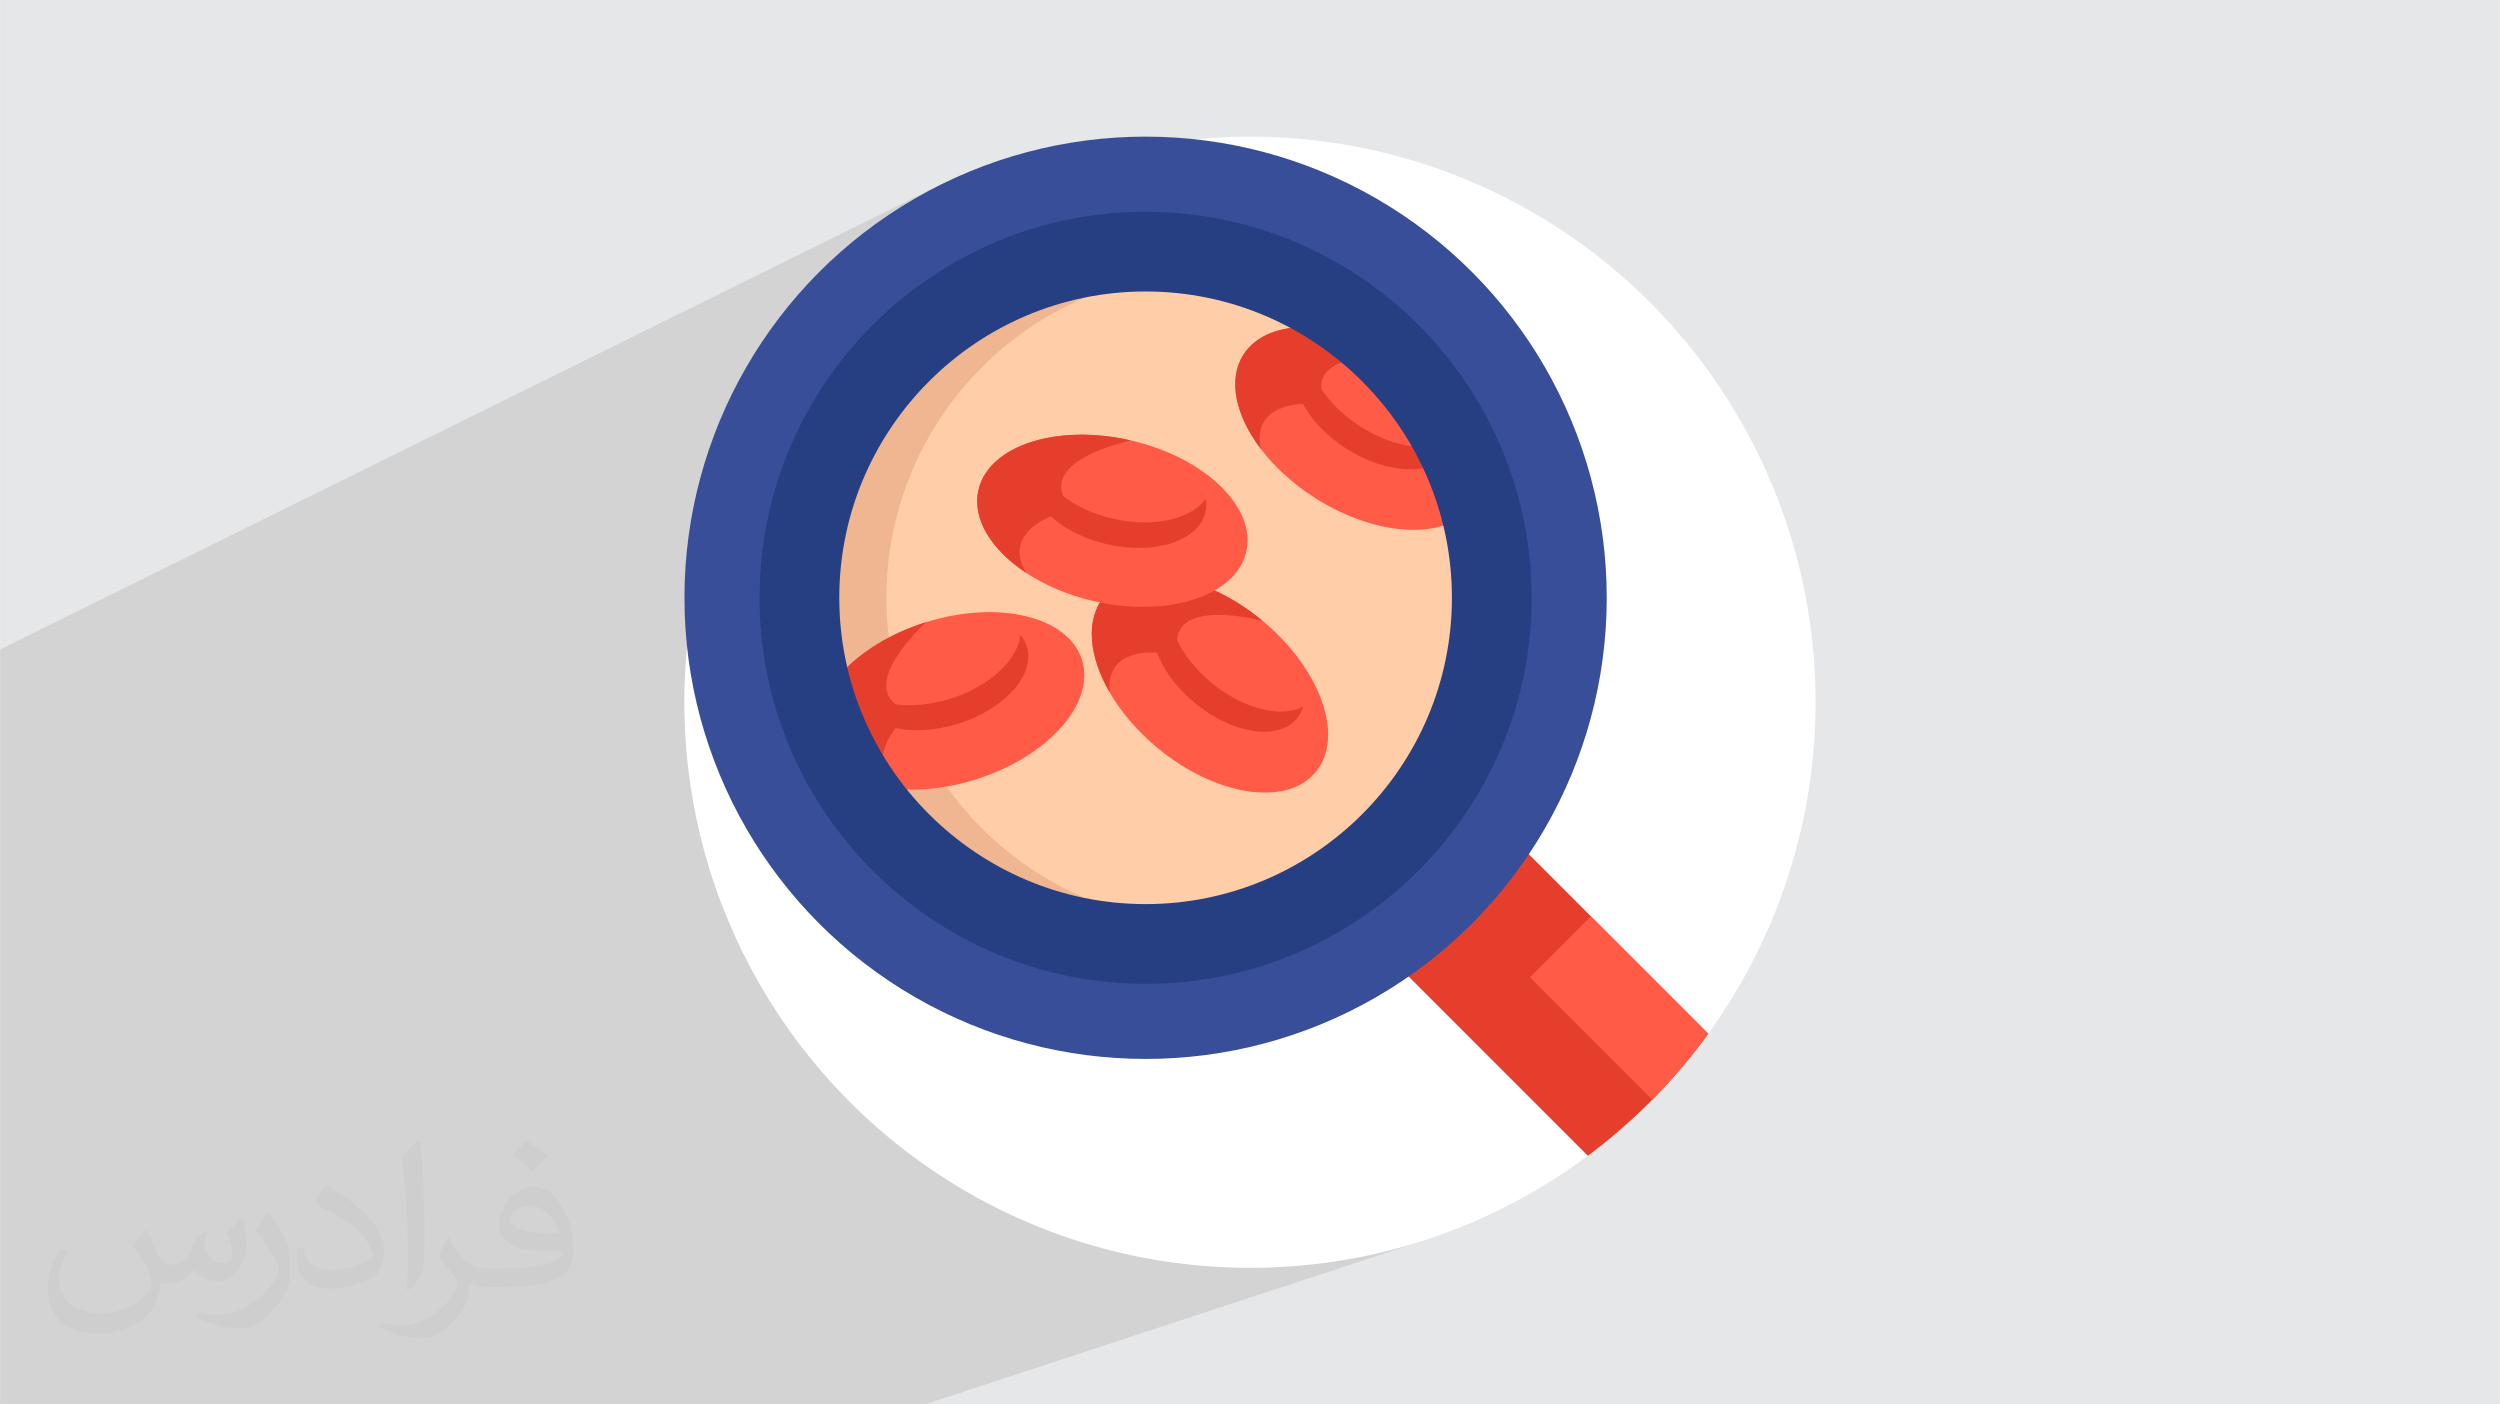
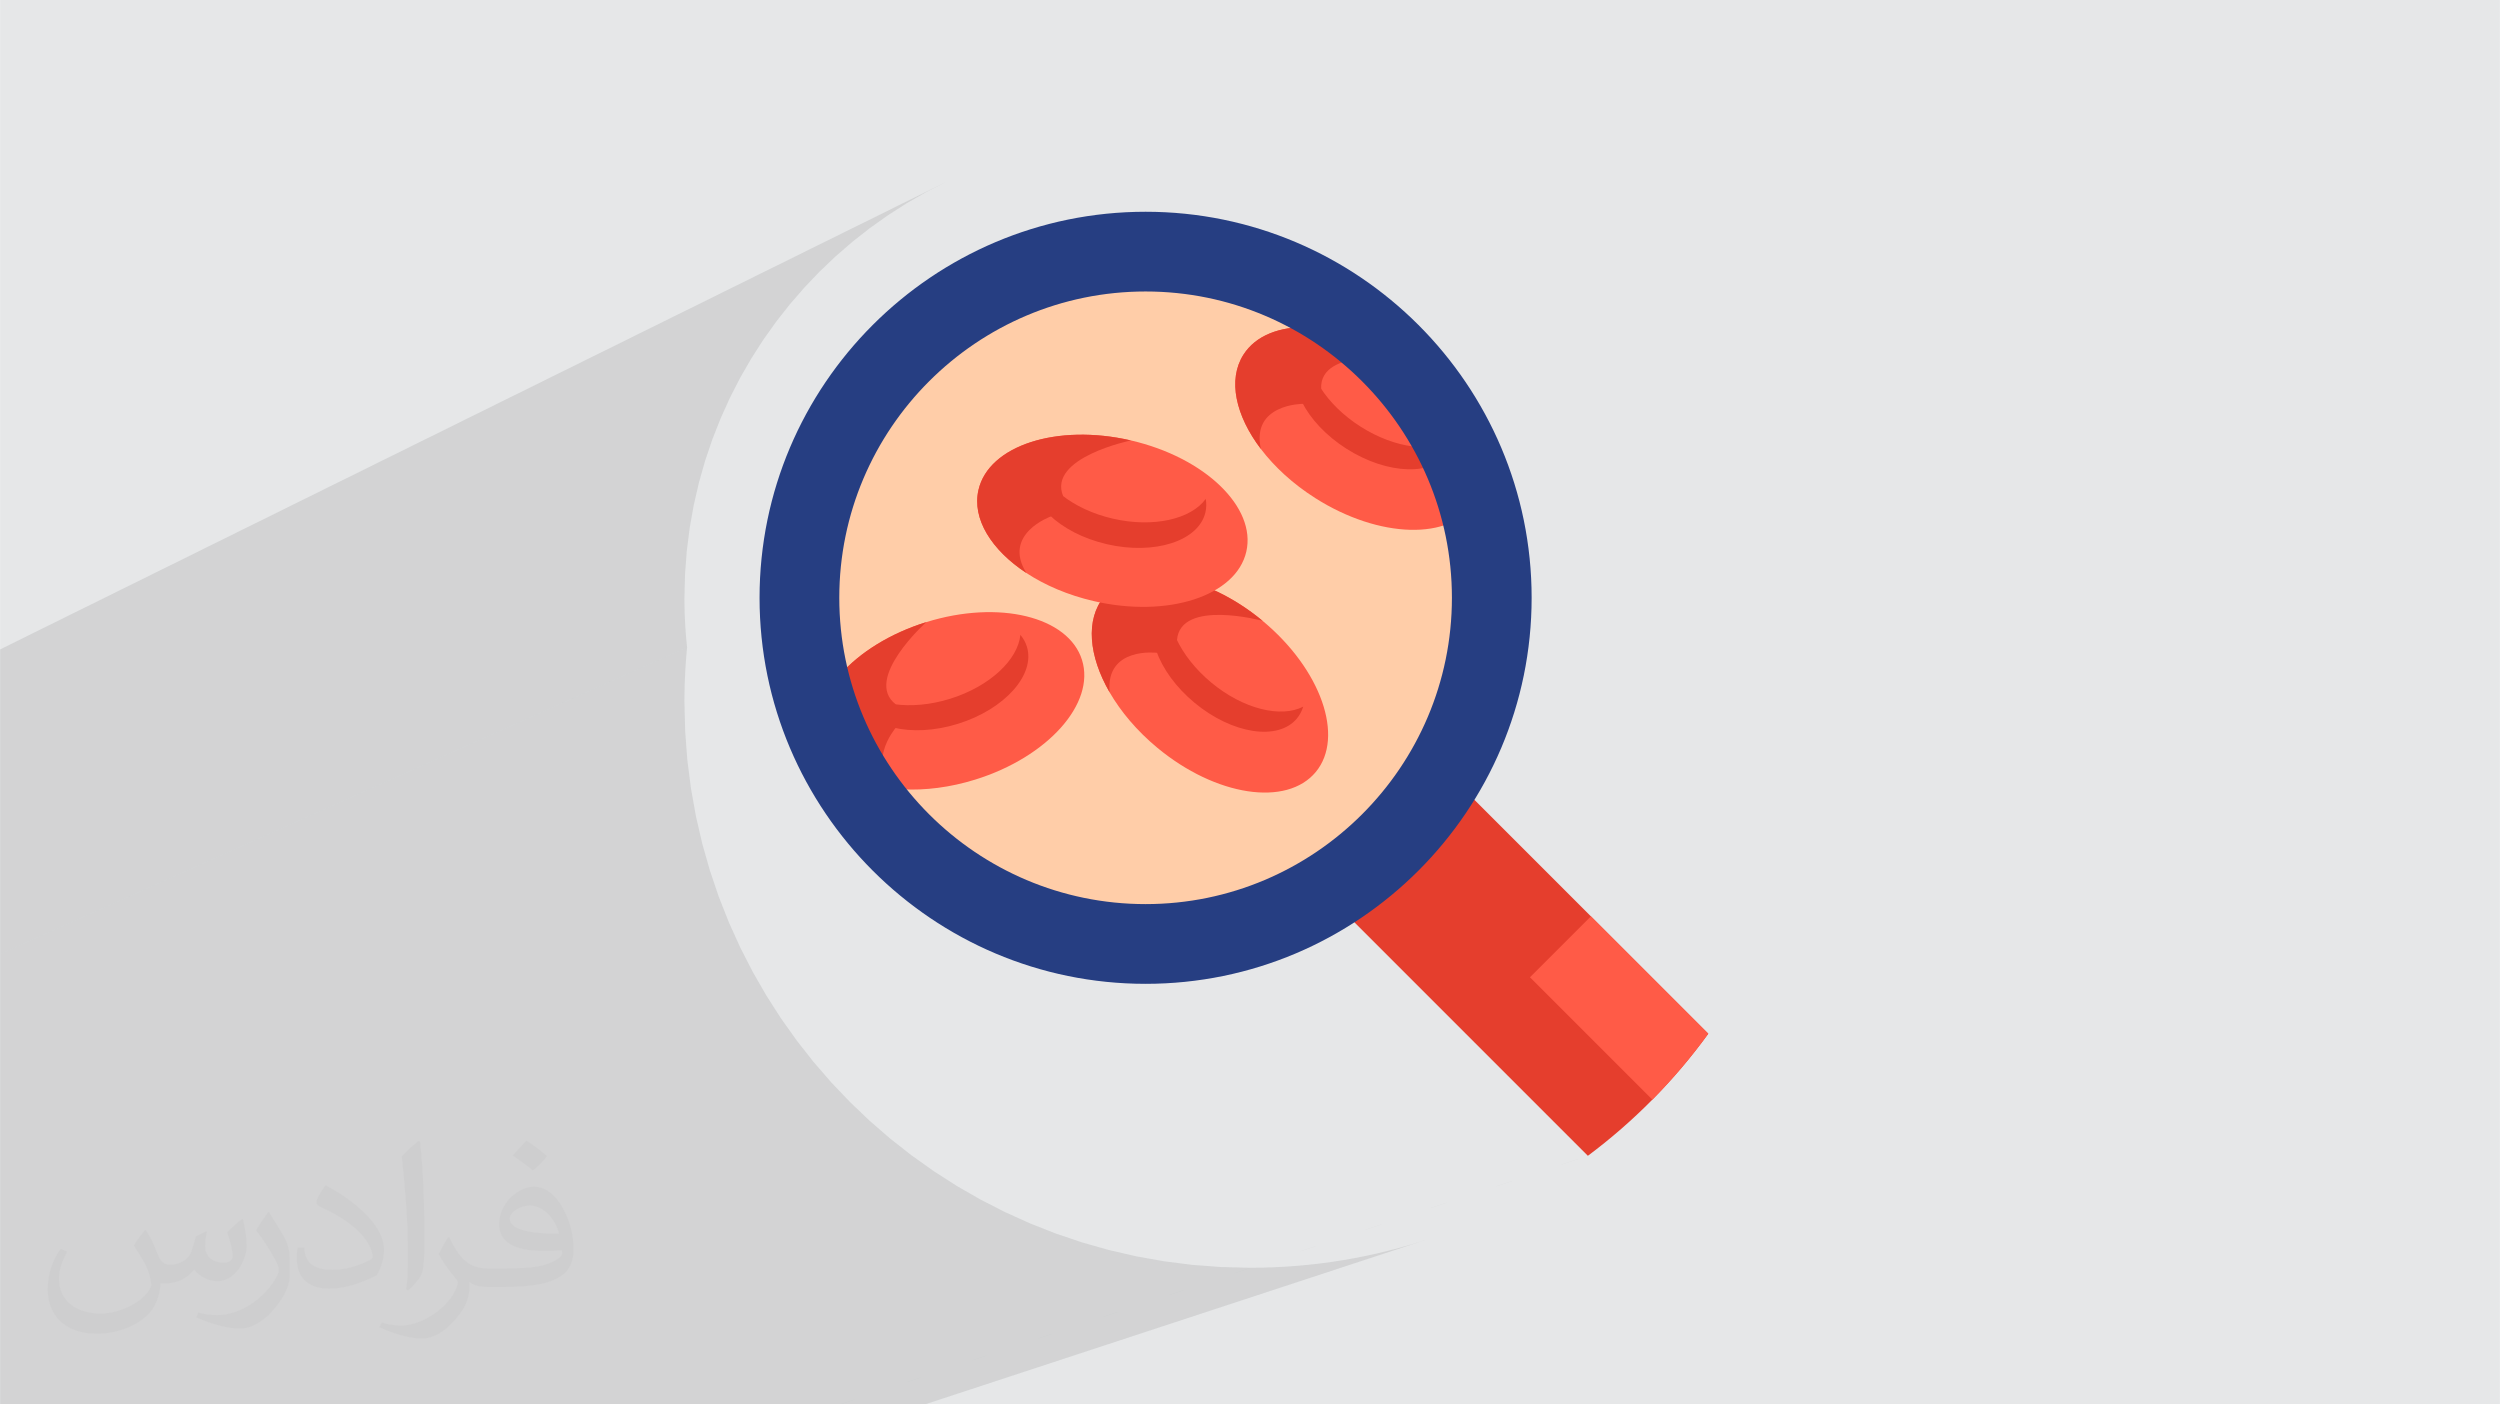
<svg xmlns="http://www.w3.org/2000/svg" xml:space="preserve" width="3.708in" height="2.083in" version="1.0" style="shape-rendering:geometricPrecision; text-rendering:geometricPrecision; image-rendering:optimizeQuality; fill-rule:evenodd; clip-rule:evenodd" viewBox="0 0 3702.73 2080.18">
  <defs>
    <style type="text/css">
   
    .fil9 {fill:#263E82;fill-rule:nonzero}
    .fil5 {fill:#384E99;fill-rule:nonzero}
    .fil4 {fill:#E53E2D;fill-rule:nonzero}
    .fil8 {fill:#EFB691;fill-rule:nonzero}
    .fil6 {fill:#FF5B47;fill-rule:nonzero}
    .fil7 {fill:#FFCDA8;fill-rule:nonzero}
    .fil3 {fill:white;fill-rule:nonzero}
    .fil2 {fill:#373435;fill-opacity:0.031}
    .fil1 {fill:#2B2A29;fill-opacity:0.102}
    .fil0 {fill:#E6E7E8}
   
  </style>
  </defs>
  <g id="Layer_x0020_1">
    <polygon class="fil0" points="-0,0 3702.73,0 3702.73,2080.18 -0,2080.18 " />
    <g id="_2993511120768">
      <polygon class="fil1" points="-0,1413.2 -0,961.91 1400.58,269.74 1371.12,284.82 1342.52,301.27 1314.8,319.03 1288.03,338.08 1262.22,358.36 1237.44,379.83 1213.71,402.44 1191.1,426.17 1169.63,450.95 1149.35,476.75 1130.3,503.53 1112.54,531.25 1096.09,559.85 1081.01,589.3 1067.33,619.56 1055.1,650.58 1044.36,682.32 1035.15,714.73 1027.53,747.78 1021.52,781.42 1017.18,815.6 1014.54,850.29 1013.65,885.44 1013.67,890.09 1013.71,894.72 1013.79,899.35 1013.9,903.98 1014.04,908.6 1014.22,913.2 1014.42,917.8 1014.65,922.39 1014.91,926.98 1015.21,931.56 1015.53,936.13 1015.88,940.68 1016.26,945.23 1016.68,949.78 1017.12,954.32 1017.59,958.84 " />
      <polygon class="fil1" points="1243.8,2080.18 1243.74,2080.18 2351.79,1711.95 2351.81,1711.97 " />
      <polygon class="fil1" points="1369.88,2080.18 -0,2080.18 -0,1413.2 1017.59,958.84 1017.12,963.86 1016.68,968.88 1016.26,973.92 1015.88,978.96 1015.53,984.01 1015.21,989.07 1014.92,994.14 1014.65,999.21 1014.42,1004.29 1014.22,1009.39 1014.04,1014.48 1013.9,1019.59 1013.79,1024.7 1013.71,1029.83 1013.67,1034.95 1013.65,1040.09 1014.74,1083.2 1017.97,1125.74 1023.3,1167.67 1030.67,1208.92 1040.02,1249.45 1051.31,1289.2 1064.48,1328.12 1079.48,1366.17 1096.26,1403.27 1114.76,1439.4 1134.93,1474.48 1156.72,1508.46 1180.07,1541.31 1204.94,1572.95 1231.27,1603.35 1259.01,1632.44 1288.1,1660.18 1318.5,1686.51 1350.14,1711.38 1382.99,1734.74 1416.98,1756.53 1452.06,1776.7 1488.18,1795.2 1525.29,1811.97 1563.33,1826.97 1602.25,1840.14 1642.01,1851.43 1682.54,1860.79 1723.79,1868.15 1765.71,1873.48 1808.25,1876.71 1851.36,1877.8 1868.91,1877.62 1886.36,1877.08 1903.73,1876.19 1921,1874.95 1938.18,1873.36 1955.24,1871.42 1972.21,1869.15 1989.07,1866.54 2005.81,1863.59 2022.44,1860.32 2038.94,1856.72 2055.33,1852.79 2071.59,1848.55 2087.72,1843.99 2103.71,1839.12 2119.57,1833.94 " />
    </g>
    <path class="fil2" d="M215.96 1821.93c7.07,10.71 11.65,21.01 16.13,32.45 3.33,6.66 5.09,18.93 20.7,18.93 4.57,0 11.13,-1.35 16.95,-4.57 6.55,-3.44 11.54,-8.64 14.15,-16.53l6.24 -21.01 15.19 -7.49 1.04 1.04c-2.08,7.91 -2.59,15.5 -2.59,21.43 0,17.57 15.19,24.23 27.25,24.23 7.07,0 13.42,-3.44 13.42,-9.89 0,-8.32 -3.53,-22.47 -8.12,-35.16 7.07,-7.07 14.15,-14.15 22.26,-19.87l1.25 0.63c3.53,14.98 5.51,29.75 5.51,39.63 0,9.67 -4.27,20.39 -7.8,27.36 -7.28,13.73 -20.18,24.65 -35.78,24.65 -11.85,0 -25.06,-5.93 -34.12,-16.95l-0.52 0c-8.53,10.61 -21.74,20.18 -42.86,20.18l-6.55 0c-1.04,13.94 -4.05,23.81 -8.64,32.66 -12.58,24.54 -49.92,41.92 -85.08,41.92 -48.89,0 -73.43,-28.19 -73.43,-65.73 0,-23.19 7.59,-44.72 19.24,-60.01l9.56 3.95c-7.28,13.94 -12.17,27.04 -12.17,39.94 0,35.16 28.61,51.9 61.58,51.9 30.58,0 68.44,-19.45 75.31,-42.02 -2.59,-24.65 -11.85,-36.19 -26,-58.66 4.27,-7.49 9.78,-14.98 16.64,-22.98l1.25 0 0 0 0 0 -0.01 -0.04zm563.83 -132.3c10.3,6.45 20.39,14.04 30.27,22.78 -5.51,7.8 -12.38,14.88 -20.91,21.12 -9.89,-8.01 -19.76,-14.88 -29.86,-22.16 6.86,-7.7 13.63,-15.08 20.49,-21.74l0 0 0 0 0 0 0 0 0 0 0.01 0zm5.3 96.11c-16.64,0 -30.27,10.92 -30.27,19.03 0,17.38 33.28,22.78 73.12,22.56 -4.99,-20.39 -22.47,-41.61 -42.86,-41.61l0 0.01zm-37.35 92.99c21.64,0 40.57,-0.63 55.02,-4.27 16.13,-4.05 29.75,-12.17 29.75,-17.78 0,-1.46 0,-3.22 -0.52,-4.68 -9.05,0.83 -19.45,0.83 -28.5,0.83 -29.33,0 -51.79,-6.66 -60.64,-23.09 -2.19,-4.57 -3.74,-9.67 -3.74,-15.5 0,-15.92 6.86,-31.41 18.93,-42.13 10.08,-8.84 21.22,-14.35 32.55,-14.35 20.49,0 36.81,16.44 48.26,42.34 6.24,14.15 10.5,30.47 10.5,51.07 0,13.73 -3.74,25.27 -12.27,33.8 -15.92,15.4 -45.24,21.22 -90.17,21.22l-20.39 0 0 0 -5.3 0c-11.13,0 -19.14,-1.98 -25.48,-6.86l-1.04 0c0.31,2.59 0.52,5.09 0.52,7.49 0,10.08 -3.33,22.98 -10.08,33.28 -19.97,29.64 -41.61,42.53 -60.33,42.53 -18.93,0 -42.13,-7.28 -63.03,-16.75l3.74 -7.28c6.76,2.81 16.13,4.68 29.02,4.68 33.8,0 78.21,-32.45 83.72,-64.17 -1.25,-2.59 -3.53,-6.03 -6.76,-9.67 -9.89,-11.75 -16.13,-21.53 -21.95,-31.82 4.99,-9.89 9.56,-17.78 13.83,-24.96l1.77 -0.21c14.46,29.44 27.56,46.28 56.78,46.28l4.57 0 0 0 21.22 0 0 0 0 0 0 0 0 0 0 0 0.04 0zm-146.45 31.1c2.5,-13.52 2.7,-28.7 2.7,-42.86l0 -21.01c0,-39.21 -4.99,-96.2 -9.05,-133.34 7.07,-7.59 16.95,-16.53 24.75,-22.56l2.29 0.63c5.3,46.7 6.55,100.79 6.55,150.81 0,13.11 -0.52,25.9 -1.77,35.26 -0.73,11.85 -7.59,20.8 -22.26,34.53l-3.22 -1.46zm-150.71 -61.89c0.73,18.41 9.78,32.87 41.4,32.87 19.66,0 36.3,-5.09 54.71,-13.83 3.33,-1.46 5.09,-3.44 5.09,-5.09 0,-11.54 -8.84,-26.83 -23.71,-40.77 -14.46,-13.11 -33.6,-24.65 -51.48,-32.35 -6.14,-2.59 -8.12,-5.3 -8.12,-7.91 0,-5.3 7.07,-16.44 12.9,-24.44l1.98 -0.21c20.49,10.71 43.38,26.63 60.33,44.3 15.4,16.33 24.96,32.87 24.96,50.86 0,13.31 -4.05,25.79 -10.61,37.44 -22.47,11.33 -46.39,19.97 -70.1,19.97 -28.81,0 -48.47,-13.52 -48.47,-45.24 0,-3.44 0,-8.73 1.25,-15.61l9.89 0 0 0 0 0 0 0 0 0 0 0 -0.01 0zm-52.11 -52.32l17.89 28.92c6.55,10.71 12.69,22.37 12.69,40.77l0 23.5c0,19.03 -12.17,39.42 -31.82,59.6 -15.4,13.63 -29.02,19.45 -41.61,19.45 -18.72,0 -40.15,-5.82 -64.9,-16.44l2.81 -7.28c7.8,2.08 16.84,3.84 27.98,3.84 35.58,-0.21 71.97,-26.21 88.61,-57.93 1.98,-3.64 2.7,-7.07 2.7,-9.47 0,-3.64 -1.98,-7.7 -3.53,-11.33 -9.05,-17.05 -19.14,-32.66 -30.27,-47.12 5.82,-9.16 11.65,-17.99 17.99,-26.73l1.46 0.21 0 0 0 0 0 0 0 0 0 0 -0.01 0z" />
    <g id="_2993511124224">
-       <circle class="fil3" cx="1851.36" cy="1040.09" r="837.71" />
      <path class="fil4" d="M2530.16 1531.12c-25.13,34.67 -52.83,67.33 -82.85,97.69 -29.68,30.06 -61.58,57.85 -95.5,83.15l-587.25 -587.26 179.65 -179.57 412.12 412.15 173.83 173.84z" />
-       <circle class="fil5" cx="1696.71" cy="885.44" r="683.06" />
      <path class="fil6" d="M2530.16 1531.12c-25.13,34.67 -52.83,67.33 -82.85,97.69l-181.29 -181.29 90.3 -90.23 173.83 173.83z" />
      <circle class="fil7" cx="1696.71" cy="885.44" r="483" />
-       <path class="fil8" d="M1746.3 1365.94c-16.27,1.68 -32.82,2.53 -49.58,2.53 -266.77,0 -483,-216.27 -483,-483.04 0,-266.73 216.23,-483 483,-483 16.75,0 33.3,0.86 49.58,2.53 -243.48,24.82 -433.42,230.49 -433.42,480.47 0,250.02 189.94,455.68 433.42,480.5z" />
+       <path class="fil8" d="M1746.3 1365.94z" />
      <path class="fil6" d="M1948.75 1143.5c-43.05,51.92 -148.1,35.86 -234.64,-35.89 -30.15,-24.99 -54.07,-53.43 -70.63,-82.08l-0 -0.02c-30.99,-53.63 -36.2,-108 -8.15,-141.83 43.05,-51.93 148.12,-35.86 234.67,35.89 86.55,71.75 121.8,172.02 78.75,223.94z" />
      <g>
        <path class="fil4" d="M1794.11 1011.1c-47.29,-39.21 -70.87,-91.59 -60.16,-127.1 -5.99,3.11 -11.22,7.22 -15.5,12.39 -27.8,33.54 -5.03,98.29 50.87,144.63 55.9,46.34 123.75,56.72 151.55,23.17 4.28,-5.16 7.35,-11.07 9.3,-17.52 -32.91,17.1 -88.76,3.64 -136.05,-35.56z" />
        <path class="fil4" d="M1743.23 948.11l-29.61 18.84c0,0 -76.49,-9.65 -70.14,58.55 -30.99,-53.63 -36.2,-107.99 -8.15,-141.83 43.05,-51.93 148.12,-35.86 234.67,35.89 0,-0 -121.93,-32.86 -126.77,28.55z" />
      </g>
      <path class="fil6" d="M1845.89 817.14c-15.16,65.73 -116.25,98.52 -225.79,73.25 -38.15,-8.8 -72.3,-23.48 -99.95,-41.65l-0.01 -0.02c-51.76,-34.02 -80.83,-80.26 -70.95,-123.09 15.16,-65.72 116.27,-98.53 225.81,-73.26 109.55,25.27 186.05,99.04 170.89,164.76z" />
      <g>
        <path class="fil4" d="M1648.27 768.24c-59.86,-13.81 -104.44,-50.03 -110.81,-86.57 -3.95,5.47 -6.79,11.49 -8.29,18.02 -9.79,42.45 39.63,90.09 110.37,106.41 70.75,16.31 136.04,-4.87 145.83,-47.31 1.51,-6.54 1.6,-13.19 0.44,-19.84 -21.73,30.05 -77.68,43.1 -137.54,29.29z" />
        <path class="fil4" d="M1574.53 734.79l-18 30.13c0,0 -72.68,25.72 -36.39,83.81 -51.76,-34.02 -80.83,-80.26 -70.95,-123.08 15.16,-65.73 116.27,-98.54 225.81,-73.27 0,0 -123.71,25.37 -100.47,82.41z" />
      </g>
      <path class="fil6" d="M1602.55 977.58c20.06,64.4 -50.7,143.7 -158.04,177.12 -37.38,11.64 -74.28,16.18 -107.31,14.44l-0.02 -0.01c-61.86,-3.27 -110.27,-28.54 -123.34,-70.51 -20.05,-64.4 50.71,-143.72 158.05,-177.14 107.34,-33.42 210.61,-8.3 230.66,56.1z" />
      <g>
        <path class="fil4" d="M1407.24 1035c-58.65,18.26 -115.42,9.45 -139.35,-18.88 -0.66,6.71 -0.07,13.35 1.93,19.75 12.95,41.59 79.65,57.81 148.97,36.23 69.32,-21.59 115.01,-72.8 102.07,-114.4 -1.99,-6.4 -5.27,-12.19 -9.62,-17.35 -3.61,36.91 -45.34,76.39 -104,94.65z" />
        <path class="fil4" d="M1326.7 1043.3l-0.36 35.1c0,0 -49.79,58.86 10.83,90.72 -61.85,-3.27 -110.27,-28.54 -123.34,-70.51 -20.05,-64.4 50.71,-143.72 158.05,-177.13 0,-0 -94.03,84.29 -45.19,121.83z" />
      </g>
      <path class="fil6" d="M2185.14 743.89c-36.21,56.91 -142.44,54.12 -237.29,-6.23 -33.03,-21.02 -60.33,-46.24 -80.34,-72.59l-0.01 -0.02c-37.46,-49.33 -49.44,-102.61 -25.84,-139.69 36.21,-56.91 142.47,-54.12 237.32,6.22 94.85,60.35 142.38,155.4 106.17,212.31z" />
      <g>
        <path class="fil4" d="M2015.13 631.9c-51.83,-32.97 -81.78,-82 -75.61,-118.56 -5.55,3.84 -10.22,8.57 -13.83,14.23 -23.38,36.75 7.32,98.14 68.58,137.12 61.26,38.98 129.87,40.77 153.26,4.02 3.6,-5.66 5.9,-11.9 7.03,-18.55 -30.5,21.08 -87.6,14.73 -139.43,-18.25z" />
        <path class="fil4" d="M1956.77 575.77l-27.02 22.4c0,0 -77.09,0.01 -62.25,66.88 -37.46,-49.33 -49.44,-102.61 -25.85,-139.7 36.21,-56.91 142.47,-54.12 237.32,6.22 0,0 -125.09,-17.34 -122.2,44.2z" />
      </g>
      <path class="fil9" d="M1696.72 1457.25c-315.29,0 -571.8,-256.51 -571.8,-571.8 0,-315.29 256.51,-571.8 571.8,-571.8 315.29,0 571.8,256.51 571.8,571.8 0,315.29 -256.51,571.8 -571.8,571.8zm0 -1025.51c-250.18,0 -453.71,203.54 -453.71,453.71 0,250.18 203.54,453.71 453.71,453.71 250.18,0 453.72,-203.53 453.72,-453.71 0,-250.18 -203.53,-453.71 -453.72,-453.71z" />
      <g>
   </g>
      <g>
   </g>
      <g>
   </g>
      <g>
   </g>
      <g>
   </g>
      <g>
   </g>
      <g>
   </g>
      <g>
   </g>
      <g>
   </g>
      <g>
   </g>
      <g>
   </g>
      <g>
   </g>
      <g>
   </g>
      <g>
   </g>
      <g>
   </g>
    </g>
  </g>
</svg>